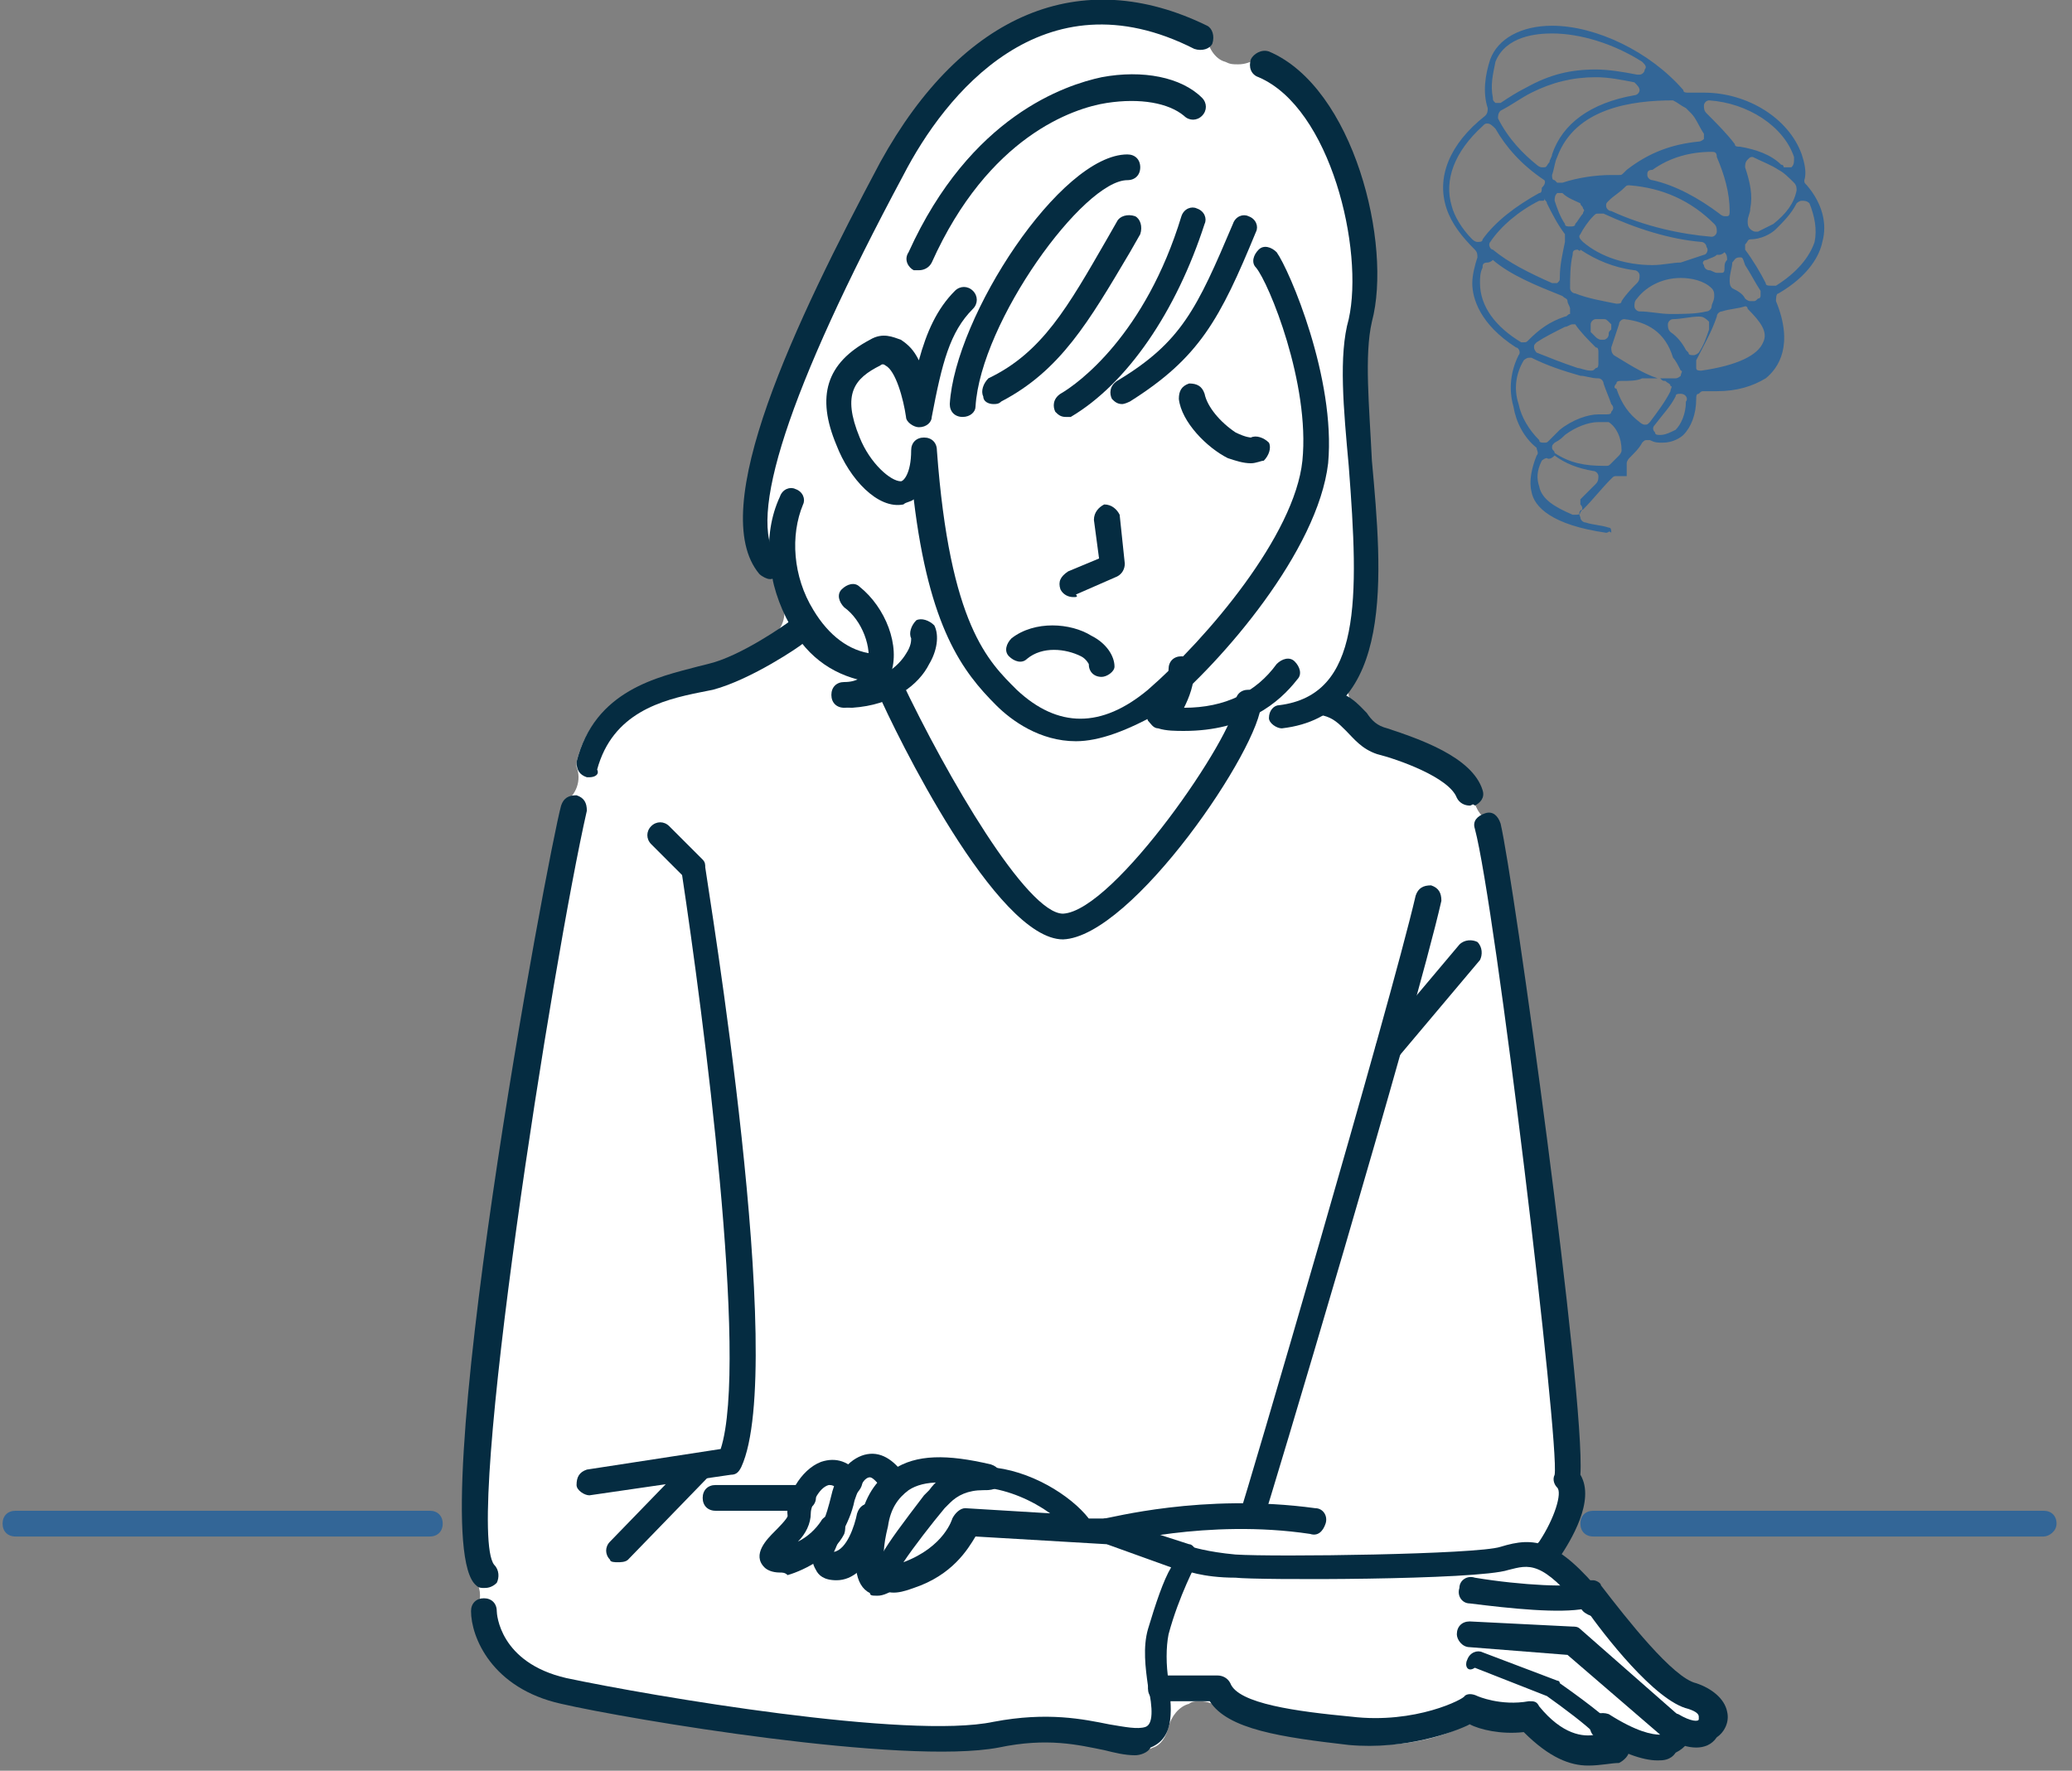
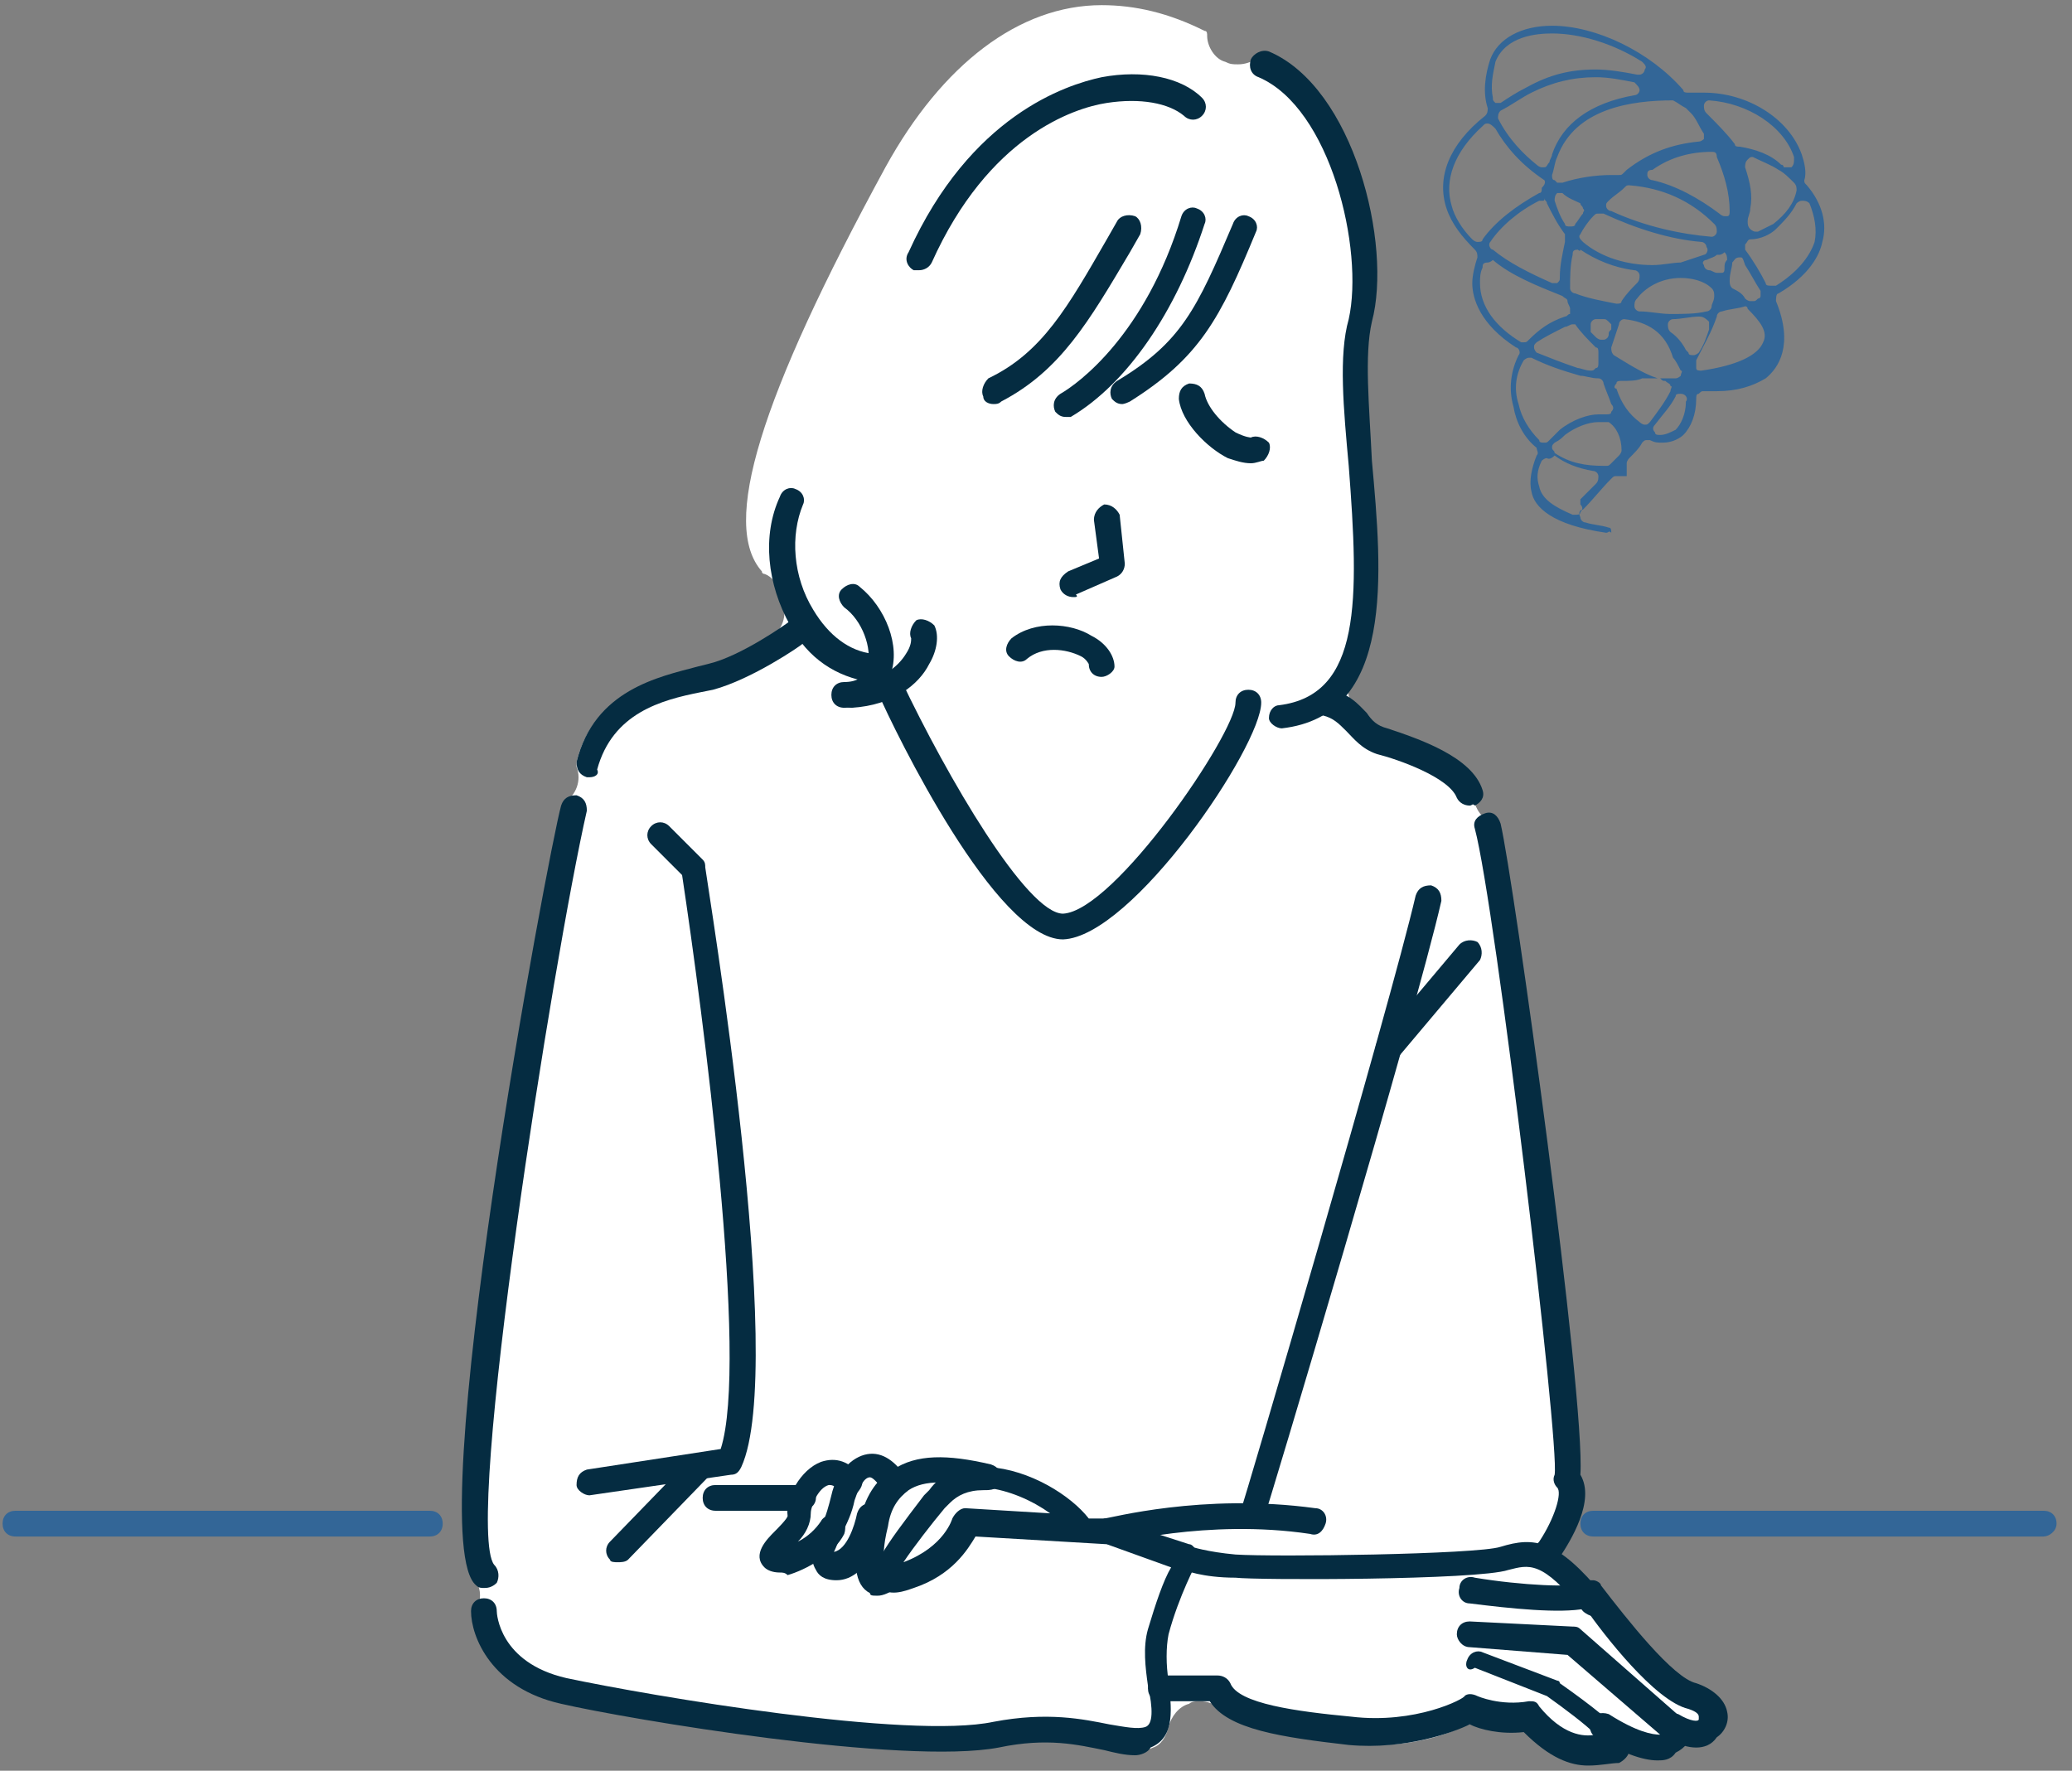
<svg xmlns="http://www.w3.org/2000/svg" version="1.1" id="レイヤー_1" x="0px" y="0px" viewBox="0 0 80.5 68.8" style="enable-background:new 0 0 80.5 68.8;" xml:space="preserve">
  <rect x="0" y="0" width="80.5" height="68.8" fill="#808080" stroke="none" />
  <style type="text/css">
	.st0{fill:#FFFFFF;}
	.st1{fill:#052C41;}
	.st2{fill:#336697;}
</style>
  <path class="st0" d="M61.7,68.4c-0.7,0-1.4-0.3-2-0.9c-0.2-0.2-0.5-0.3-0.8-0.3c0,0,0,0,0,0c-0.5,0-0.9-0.1-1.3-0.2  c-0.1,0-0.2,0-0.3,0c-0.2,0-0.3,0-0.5,0.1c-0.6,0.3-1.8,0.7-3.3,0.7c-0.3,0-0.6,0-1-0.1c-2.3-0.3-4.2-0.5-5.1-1.3  c-0.2-0.2-0.5-0.3-0.8-0.3c-0.1,0-0.3,0-0.4,0.1c-0.4,0.1-0.7,0.5-0.8,0.9c-0.1,0.4-0.3,0.7-0.6,0.8c-0.2,0.1-0.4,0.1-0.7,0.1  c-0.4,0-0.8-0.1-1.2-0.2c-0.6-0.1-1.4-0.3-2.3-0.3c-0.6,0-1.2,0.1-1.9,0.2c-0.6,0.1-1.3,0.2-2.2,0.2c-4.8,0-12.8-1.5-14.7-1.9  c-3.3-0.7-3.3-3.3-3.3-3.4c0,0,0-0.1,0-0.1c0.2-0.3,0.2-0.7,0-1.1c-1.6-3.5,2.2-24.6,3.3-30c0-0.1,0.1-0.1,0.1-0.2  c0.5-0.3,0.7-0.9,0.5-1.4c0-0.1,0-0.1,0-0.2c0.6-2.4,2.6-3.1,4.6-3.5l0.4-0.1c0.6-0.2,1.5-0.6,2.5-1.2c0.5-0.3,0.7-0.9,0.5-1.4  c-0.1-0.1-0.1-0.3-0.1-0.4c-0.1-0.3-0.3-0.6-0.6-0.7c0,0-0.1,0-0.1-0.1c-1.6-1.8-0.1-6.7,4.8-15.7c2.2-4,5.2-6.3,8.4-6.3  c1.3,0,2.6,0.3,4,1c0.1,0,0.1,0.1,0.1,0.2c0,0.4,0.3,0.9,0.7,1c0.2,0.1,0.3,0.1,0.5,0.1c0.3,0,0.5-0.1,0.7-0.2c0,0,0.1-0.1,0.2-0.1  c0,0,0.1,0,0.1,0c3.1,1.4,4.7,7.4,3.9,10.3c-0.3,1.3-0.1,3.3,0,5.4c0.2,2.8,0.5,6.2-0.5,8.3c-0.2,0.4-0.2,1,0.2,1.3l0.1,0.2  c0.2,0.3,0.5,0.5,0.8,0.7c1.1,0.4,3.2,1.1,3.6,2.2c0,0,0,0.1,0,0.1c0,0.4,0.2,0.9,0.5,1.1c0.1,0,0.1,0.1,0.1,0.2  c0.5,2,3.1,21.3,3.1,25c0,0.2,0,0.3,0.1,0.5c0.2,0.5,0,1.2-0.4,2c-0.2,0.5-0.1,1,0.2,1.4c0.3,0.3,0.6,0.6,1,1.1  c0,0.1,0.1,0.2,0.1,0.2c0.1,0.1,2.2,3,3.4,3.4c0,0,0.1,0,0.1,0c0.6,0.1,1,0.5,1,1c0.1,0.3-0.1,0.6-0.3,0.8c-0.1,0.1-0.3,0.2-0.5,0.2  c-0.3,0-0.6,0.1-0.8,0.3C65.1,68,65,68.1,65,68.1c-0.2,0.1-0.3,0.1-0.5,0.1c-0.2,0-0.4,0-0.7-0.1c-0.1,0-0.2,0-0.3,0  c-0.2,0-0.4,0-0.6,0.1c0,0-0.1,0-0.1,0.1C62.5,68.3,62.1,68.4,61.7,68.4L61.7,68.4z" />
-   <path class="st1" d="M29.9,22.5c-0.1,0-0.3-0.1-0.4-0.2c-2.1-2.5,1.4-9.8,4.7-16C37.4,0.5,42-1.4,46.9,1c0.2,0.1,0.3,0.4,0.2,0.7  C47,1.9,46.7,2,46.4,1.9c-5.9-3-9.7,1.8-11.3,4.9c-4.5,8.4-6.1,13.4-4.9,14.9c0.2,0.2,0.2,0.5-0.1,0.7C30.1,22.5,30,22.5,29.9,22.5z  " />
  <path class="st1" d="M49.8,28.3c-0.2,0-0.5-0.2-0.5-0.4c0-0.3,0.2-0.5,0.4-0.5c3.2-0.4,3.1-4.1,2.7-9.3c-0.2-2.2-0.4-4.3,0-5.7  C53,9.7,51.7,4.2,48.9,3c-0.3-0.1-0.4-0.4-0.3-0.7c0.1-0.2,0.4-0.4,0.7-0.3c3.3,1.4,4.8,7.5,4,10.5c-0.3,1.3-0.1,3.3,0,5.4  C53.7,22.3,54.2,27.8,49.8,28.3C49.8,28.3,49.8,28.3,49.8,28.3z" />
  <path class="st1" d="M35.7,10.5c-0.1,0-0.1,0-0.2,0c-0.2-0.1-0.4-0.4-0.2-0.7c2.4-5.3,6.1-6.5,7.5-6.8c1.6-0.3,3.1,0,3.9,0.8  c0.2,0.2,0.2,0.5,0,0.7c-0.2,0.2-0.5,0.2-0.7,0C45.4,4,44.3,3.8,43,4c-1.3,0.2-4.6,1.3-6.8,6.2C36.1,10.4,35.9,10.5,35.7,10.5z" />
  <path class="st1" d="M43.6,15.7c-0.2,0-0.3-0.1-0.4-0.2c-0.1-0.2-0.1-0.5,0.2-0.7c2.5-1.5,3.1-2.8,4.5-6.1c0.1-0.3,0.4-0.4,0.6-0.3  c0.3,0.1,0.4,0.4,0.3,0.6c-1.4,3.4-2.2,4.9-4.9,6.6C43.7,15.7,43.6,15.7,43.6,15.7z" />
  <path class="st1" d="M41.4,16.2c-0.2,0-0.3-0.1-0.4-0.2c-0.1-0.2-0.1-0.5,0.2-0.7c0.7-0.4,3.3-2.3,4.7-6.9c0.1-0.3,0.4-0.4,0.6-0.3  c0.3,0.1,0.4,0.4,0.3,0.6c-1.1,3.4-3,6.2-5.2,7.5C41.5,16.2,41.4,16.2,41.4,16.2z" />
  <path class="st1" d="M38.6,15.7c-0.2,0-0.4-0.1-0.4-0.3c-0.1-0.2,0-0.5,0.2-0.7c2.1-1,3.1-2.8,4.6-5.4l0.4-0.7  c0.1-0.2,0.4-0.3,0.7-0.2c0.2,0.1,0.3,0.4,0.2,0.7l-0.4,0.7c-1.6,2.7-2.7,4.6-5,5.8C38.8,15.7,38.7,15.7,38.6,15.7z" />
-   <path class="st1" d="M37.4,16.2C37.4,16.2,37.4,16.2,37.4,16.2c-0.3,0-0.5-0.2-0.5-0.5c0.2-3.4,4.3-9.7,6.9-9.7c0,0,0,0,0,0  c0.3,0,0.5,0.2,0.5,0.5s-0.2,0.5-0.5,0.5l0,0c0,0,0,0,0,0c-1.7,0-5.7,5.5-5.9,8.8C37.9,16,37.7,16.2,37.4,16.2z" />
-   <path class="st1" d="M41.8,28.8c-1.4,0-2.5-0.8-3.1-1.4c-1.3-1.3-2.6-3-3.2-8c-0.1,0.1-0.3,0.1-0.4,0.2c-1,0.2-2.1-1-2.6-2.3  c-0.8-1.9-0.4-3.2,1.3-4.1c0.5-0.3,0.9-0.1,1.2,0c0.3,0.2,0.5,0.4,0.7,0.8c0.3-1.1,0.7-2,1.4-2.7c0.2-0.2,0.5-0.2,0.7,0  c0.2,0.2,0.2,0.5,0,0.7c-0.9,0.9-1.2,2.1-1.6,4.2c0,0.2-0.2,0.4-0.5,0.4c-0.2,0-0.5-0.2-0.5-0.4c-0.1-0.7-0.4-1.8-0.8-2  c0,0-0.1-0.1-0.2,0c-1,0.5-1.5,1.1-0.8,2.8c0.4,1,1.2,1.7,1.6,1.7c0.1,0,0.4-0.3,0.4-1.2c0-0.3,0.2-0.5,0.5-0.5c0,0,0,0,0,0  c0.3,0,0.5,0.2,0.5,0.5c0.5,6.8,2,8.2,3.1,9.3c1.6,1.5,3.3,1.5,5.1,0c2.3-2,5.7-6,6-8.9c0.3-3-1.3-6.9-1.8-7.5  c-0.2-0.2-0.1-0.5,0.1-0.7c0.2-0.2,0.5-0.1,0.7,0.1c0.5,0.7,2.3,4.9,2,8.2c-0.4,3.4-4.1,7.7-6.4,9.6C43.8,28.4,42.7,28.8,41.8,28.8z  " />
  <path class="st1" d="M33.8,26.5C33.8,26.5,33.8,26.5,33.8,26.5c-1.3-0.2-2.4-0.9-3.1-2.2c-0.9-1.6-1.1-3.5-0.4-5  c0.1-0.3,0.4-0.4,0.6-0.3c0.3,0.1,0.4,0.4,0.3,0.6c-0.5,1.2-0.4,2.8,0.4,4.1c0.6,1,1.4,1.6,2.3,1.7c0.3,0,0.5,0.3,0.4,0.6  C34.3,26.3,34.1,26.5,33.8,26.5z" />
  <path class="st1" d="M32.8,27.5c-0.3,0-0.5-0.2-0.5-0.5c0-0.3,0.2-0.5,0.5-0.5c0.5,0,0.8-0.2,0.9-0.6c0.2-0.7-0.2-1.8-0.9-2.3  c-0.2-0.2-0.3-0.5-0.1-0.7c0.2-0.2,0.5-0.3,0.7-0.1c1,0.8,1.6,2.3,1.2,3.4C34.4,27,33.7,27.5,32.8,27.5z" />
  <path class="st1" d="M33.1,27.5c-0.3,0-0.5-0.2-0.5-0.5c0-0.3,0.2-0.5,0.5-0.5c1.1,0,1.8-0.6,2.1-1.1c0.2-0.3,0.2-0.5,0.2-0.6  c-0.1-0.2,0-0.5,0.2-0.7c0.2-0.1,0.5,0,0.7,0.2c0.2,0.4,0.1,1-0.2,1.5C35.7,26.6,34.7,27.4,33.1,27.5C33.1,27.5,33.1,27.5,33.1,27.5  z" />
-   <path class="st1" d="M46,28.4c-0.3,0-0.7,0-1-0.1c-0.2,0-0.3-0.2-0.4-0.3c-0.1-0.2,0-0.4,0.1-0.5c0,0,0.7-0.7,0.7-1.5  c0-0.3,0.2-0.5,0.5-0.5c0.3,0,0.5,0.2,0.5,0.5c0,0.6-0.2,1.1-0.4,1.5c1.6,0,2.8-0.6,3.6-1.7c0.2-0.2,0.5-0.3,0.7-0.1  c0.2,0.2,0.3,0.5,0.1,0.7C49.7,27.3,48.4,28.4,46,28.4z" />
  <path class="st1" d="M57.1,31.3c-0.2,0-0.4-0.1-0.5-0.3c-0.3-0.8-2.3-1.5-3.1-1.7c-0.6-0.2-0.9-0.6-1.2-0.9  c-0.3-0.3-0.5-0.5-0.9-0.6c-0.3,0-0.5-0.3-0.4-0.6c0-0.3,0.3-0.5,0.6-0.4c0.8,0.1,1.2,0.6,1.5,0.9c0.2,0.3,0.4,0.5,0.8,0.6  c1.2,0.4,3.3,1.1,3.7,2.4c0.1,0.3-0.1,0.5-0.3,0.6C57.2,31.2,57.2,31.3,57.1,31.3z" />
  <path class="st1" d="M60.2,60.7c-0.1,0-0.2,0-0.3-0.1c-0.2-0.2-0.3-0.5-0.1-0.7c0.6-0.9,0.9-1.9,0.7-2.1c-0.1-0.1-0.2-0.3-0.1-0.5  c0.2-1.2-2.3-22.1-3.1-25.1c-0.1-0.3,0.1-0.5,0.4-0.6c0.3-0.1,0.5,0.1,0.6,0.4c0.5,2.1,3.3,22.3,3.1,25.3c0.6,1-0.4,2.6-0.8,3.2  C60.5,60.6,60.4,60.7,60.2,60.7z" />
  <path class="st1" d="M22.9,30.2c0,0-0.1,0-0.1,0c-0.3-0.1-0.4-0.3-0.4-0.6c0.7-2.8,3.2-3.3,4.7-3.7l0.4-0.1c1.3-0.3,3.1-1.6,3.1-1.6  c0.2-0.2,0.5-0.1,0.7,0.1c0.2,0.2,0.1,0.5-0.1,0.7c-0.1,0.1-2,1.4-3.5,1.8l-0.5,0.1c-1.5,0.3-3.4,0.8-4,3  C23.3,30.1,23.1,30.2,22.9,30.2z" />
  <path class="st1" d="M18.8,61.7c-0.1,0-0.2,0-0.3-0.1c-2.2-1.8,2.8-28.5,3.3-30.3c0.1-0.3,0.3-0.4,0.6-0.4c0.3,0.1,0.4,0.3,0.4,0.6  c-1.3,5.7-4.8,27.8-3.6,29.3c0.2,0.2,0.2,0.5,0.1,0.7C19.1,61.7,18.9,61.7,18.8,61.7z" />
-   <path class="st1" d="M48.6,59.3c0,0-0.1,0-0.1,0c-0.3-0.1-0.4-0.4-0.3-0.6c0.1-0.2,5.8-19.6,6.8-23.9c0.1-0.3,0.3-0.4,0.6-0.4  c0.3,0.1,0.4,0.3,0.4,0.6c-1,4.4-6.8,23.8-6.9,24C49,59.2,48.8,59.3,48.6,59.3z" />
+   <path class="st1" d="M48.6,59.3c0,0-0.1,0-0.1,0c-0.3-0.1-0.4-0.4-0.3-0.6c0.1-0.2,5.8-19.6,6.8-23.9c0.1-0.3,0.3-0.4,0.6-0.4  c0.3,0.1,0.4,0.3,0.4,0.6c-1,4.4-6.8,23.8-6.9,24z" />
  <path class="st1" d="M22.9,58.1c-0.2,0-0.5-0.2-0.5-0.4c0-0.3,0.1-0.5,0.4-0.6l5.2-0.8c1.1-3.4-0.7-17-1.5-22.3l-1.2-1.2  c-0.2-0.2-0.2-0.5,0-0.7c0.2-0.2,0.5-0.2,0.7,0l1.3,1.3c0.1,0.1,0.1,0.2,0.1,0.3c0.1,0.8,3.2,19.4,1.4,23.3  c-0.1,0.2-0.2,0.3-0.4,0.3L22.9,58.1C22.9,58.1,22.9,58.1,22.9,58.1z" />
  <path class="st1" d="M24,60.7c-0.1,0-0.3,0-0.3-0.1c-0.2-0.2-0.2-0.5,0-0.7l3.2-3.3c0.2-0.2,0.5-0.2,0.7,0c0.2,0.2,0.2,0.5,0,0.7  l-3.2,3.3C24.3,60.7,24.1,60.7,24,60.7z" />
  <path class="st1" d="M43.1,60c-0.2,0-0.4-0.1-0.5-0.4c-0.1-0.3,0.1-0.5,0.3-0.6c0.2,0,3.8-1,8.2-0.4c0.3,0,0.5,0.3,0.4,0.6  s-0.3,0.5-0.6,0.4C46.9,59,43.2,60,43.2,60C43.2,60,43.1,60,43.1,60z" />
  <path class="st1" d="M44.1,68.2c-0.4,0-0.8-0.1-1.2-0.2c-1-0.2-2.2-0.5-4.1-0.1c-3.7,0.7-14.4-1.1-17-1.7c-2.7-0.6-3.5-2.6-3.5-3.6  c0-0.3,0.2-0.5,0.5-0.5c0.3,0,0.5,0.2,0.5,0.5c0,0.1,0.1,2,2.7,2.6c3.3,0.7,13.3,2.4,16.6,1.7c2.1-0.4,3.5-0.1,4.5,0.1  c0.6,0.1,1.1,0.2,1.4,0.1c0.3-0.1,0.3-0.7,0.1-1.6c-0.1-0.7-0.2-1.5,0-2.2c0.3-1,0.6-1.9,0.9-2.4L43,60l-5.1-0.3  c-0.3,0.5-0.9,1.5-2.4,2c-0.3,0.1-1,0.4-1.4-0.1c-0.4-0.6,0.2-1.4,1.8-3.5l0.2-0.2c0.5-0.7,1.3-1,2.3-0.9c1.6,0.1,3.2,1.1,3.9,2  l0.7,0c0,0,0.1,0,0.1,0l3.1,1c0.1,0,0.2,0.1,0.3,0.3c0.1,0.1,0,0.3,0,0.4c0,0-0.7,1.3-1.1,2.8c-0.1,0.5-0.1,1.2,0,1.8  c0.1,1,0.3,2.2-0.7,2.6C44.6,68.1,44.3,68.2,44.1,68.2z M38.2,57.9c-0.6,0-1,0.2-1.3,0.5l-0.2,0.2c-0.5,0.6-1.2,1.5-1.6,2.1  c1.6-0.6,1.9-1.7,1.9-1.7c0.1-0.2,0.3-0.4,0.5-0.4l3.3,0.2c-0.7-0.5-1.6-0.9-2.5-1C38.4,57.9,38.3,57.9,38.2,57.9z" />
  <path class="st1" d="M34.1,62c-0.2,0-0.3,0-0.3-0.1c-0.6-0.3-0.7-1.2-0.4-2.8c0.2-0.9,0.6-1.6,1.3-2c0.9-0.6,2.1-0.6,3.8-0.2  c0.3,0.1,0.4,0.3,0.4,0.6s-0.3,0.4-0.6,0.4c-1.4-0.4-2.4-0.4-3,0c-0.4,0.3-0.7,0.7-0.8,1.4c-0.2,0.8-0.2,1.3-0.1,1.5  c0.2-0.2,0.5-0.2,0.7,0c0.2,0.2,0.2,0.5,0,0.7C34.6,61.9,34.3,62,34.1,62z" />
  <path class="st1" d="M32.5,61.4C32.5,61.4,32.5,61.3,32.5,61.4c-0.5,0-0.7-0.2-0.8-0.4c-0.3-0.5-0.1-1,0.2-1.7  c0.2-0.4,0.3-0.8,0.4-1.2c0.2-0.9,0.8-1.5,1.4-1.6c0.6-0.1,1.1,0.3,1.5,0.9c0.1,0.2,0.1,0.5-0.2,0.7c-0.2,0.1-0.5,0.1-0.7-0.2  c-0.2-0.3-0.4-0.5-0.5-0.5c-0.2,0-0.4,0.3-0.6,0.9c-0.1,0.5-0.3,0.9-0.5,1.3c-0.1,0.2-0.2,0.5-0.3,0.7c0.5-0.1,0.8-1,0.9-1.5  c0.1-0.3,0.3-0.4,0.6-0.4c0.3,0.1,0.4,0.3,0.4,0.6C34.4,59.3,33.8,61.4,32.5,61.4z" />
  <path class="st1" d="M30.3,61.1c-0.3,0-0.5-0.1-0.6-0.2c-0.5-0.5,0.1-1.1,0.4-1.4c0.1-0.1,0.5-0.5,0.5-0.6c-0.1-0.7,0.5-1.8,1.3-2.1  c0.6-0.2,1.1,0,1.5,0.5c0.2,0.2,0.1,0.5-0.1,0.7c-0.2,0.2-0.5,0.1-0.7-0.1c-0.2-0.2-0.3-0.2-0.4-0.2c-0.4,0.1-0.7,0.8-0.7,1.1  c0,0.4-0.2,0.8-0.5,1.1c0.4-0.2,0.7-0.5,0.9-0.8c0.1-0.2,0.4-0.3,0.7-0.2c0.2,0.1,0.3,0.4,0.2,0.7c-0.4,0.8-1.5,1.4-2.2,1.6  C30.5,61.1,30.4,61.1,30.3,61.1z" />
  <path class="st1" d="M61.9,62.8c-0.1,0-0.3-0.1-0.4-0.2c-1.6-2-2.1-1.8-2.9-1.6c-1.2,0.4-9.8,0.4-10.6,0.3c-1.3,0-2-0.3-2-0.3  c-0.3-0.1-0.4-0.4-0.3-0.6c0.1-0.3,0.4-0.4,0.6-0.3c0,0,0.6,0.2,1.7,0.3c1.5,0.1,9.4,0,10.3-0.3c1.3-0.4,2.2-0.3,4,1.9  c0.2,0.2,0.1,0.5-0.1,0.7C62.1,62.7,62,62.8,61.9,62.8z" />
  <path class="st1" d="M65.9,67.9c-0.3,0-0.7-0.1-1.2-0.4c-0.2-0.1-0.3-0.4-0.2-0.7c0.1-0.2,0.4-0.3,0.7-0.2c0.5,0.3,0.8,0.3,0.8,0.2  l0,0c0,0,0,0,0-0.1c0-0.1-0.1-0.2-0.4-0.3c-1.3-0.3-3.3-2.9-4-3.9c-1,0.2-2.9,0-4.5-0.2c-0.3,0-0.5-0.3-0.4-0.6  c0-0.3,0.3-0.5,0.6-0.4c1.8,0.3,3.9,0.4,4.2,0.2c0.1-0.1,0.2-0.1,0.4-0.1c0.1,0,0.3,0.1,0.3,0.2c1,1.3,2.8,3.6,3.7,3.8  c0.6,0.2,1.1,0.6,1.2,1.1c0.1,0.4-0.1,0.8-0.4,1C66.5,67.8,66.2,67.9,65.9,67.9z" />
  <path class="st1" d="M64.4,68.4c-0.6,0-1.4-0.3-2.4-0.9c-0.2-0.1-0.3-0.4-0.2-0.7c0.1-0.2,0.4-0.3,0.7-0.2c1.1,0.7,1.7,0.8,2,0.8  l-3.6-3.1L57.1,64c-0.3,0-0.5-0.3-0.5-0.5c0-0.3,0.2-0.5,0.5-0.5l4,0.2c0.1,0,0.2,0,0.3,0.1l4.1,3.6c0.1,0.1,0.2,0.3,0.2,0.4  c0,0.3-0.2,0.6-0.6,0.8C64.9,68.4,64.6,68.4,64.4,68.4z" />
  <path class="st1" d="M61.7,68.6c-0.7,0-1.5-0.3-2.5-1.3c-0.9,0.1-1.7-0.1-2.1-0.3c-0.6,0.3-2.5,1-4.7,0.8c-2.6-0.3-4.7-0.6-5.4-1.7  h-1.9c-0.3,0-0.5-0.2-0.5-0.5c0-0.3,0.2-0.5,0.5-0.5h2.2c0.2,0,0.4,0.1,0.5,0.3c0.3,0.8,2.6,1.1,4.7,1.3c2.5,0.3,4.4-0.7,4.4-0.8  c0.1-0.1,0.3-0.1,0.5,0c0,0,0.9,0.4,2,0.2c0.2,0,0.3,0,0.4,0.2c0.9,1.1,1.7,1.2,2.2,1.1c-0.4-0.4-1.2-1-1.9-1.5l-2.8-1.1  C57,65,56.9,64.7,57,64.5c0.1-0.3,0.4-0.4,0.6-0.3l2.9,1.1c0,0,0.1,0,0.1,0.1c2.7,1.9,2.7,2.3,2.7,2.6c0,0.2-0.2,0.4-0.4,0.5  C62.6,68.5,62.2,68.6,61.7,68.6z M62.5,67.5C62.5,67.5,62.5,67.5,62.5,67.5C62.5,67.5,62.5,67.5,62.5,67.5z" />
  <path class="st1" d="M41.3,36.5c-2.6,0-6.5-8-7.2-9.6c-0.1-0.2,0-0.5,0.2-0.7c0.2-0.1,0.5,0,0.7,0.2c1.8,3.8,4.9,9.1,6.3,9.1  c0,0,0,0,0,0c2-0.1,6.7-7,6.7-8.2c0-0.3,0.2-0.5,0.5-0.5c0.3,0,0.5,0.2,0.5,0.5C49,29,44,36.4,41.3,36.5  C41.4,36.5,41.3,36.5,41.3,36.5z" />
  <path class="st1" d="M48.6,18c-0.3,0-0.6-0.1-0.9-0.2c-0.8-0.4-1.8-1.4-1.9-2.3c0-0.3,0.1-0.5,0.4-0.6c0.3,0,0.5,0.1,0.6,0.4  c0.1,0.5,0.6,1.1,1.2,1.5c0.4,0.2,0.6,0.2,0.6,0.2c0.2-0.1,0.5,0,0.7,0.2c0.1,0.2,0,0.5-0.2,0.7C49,17.9,48.8,18,48.6,18z" />
  <path class="st1" d="M41.7,23.2c-0.2,0-0.4-0.1-0.5-0.3c-0.1-0.3,0-0.5,0.3-0.7l1.2-0.5l-0.2-1.5c0-0.3,0.2-0.5,0.4-0.6  c0.3,0,0.5,0.2,0.6,0.4l0.2,1.9c0,0.2-0.1,0.4-0.3,0.5l-1.6,0.7C41.9,23.2,41.8,23.2,41.7,23.2z" />
  <path class="st1" d="M42.8,26.3C42.8,26.3,42.8,26.3,42.8,26.3c-0.3,0-0.5-0.2-0.5-0.5c0,0-0.1-0.2-0.3-0.3  c-0.6-0.3-1.5-0.4-2.1,0.1c-0.2,0.2-0.5,0.1-0.7-0.1c-0.2-0.2-0.1-0.5,0.1-0.7c0.9-0.7,2.3-0.6,3.1-0.1c0.6,0.3,0.9,0.8,0.9,1.2  C43.3,26.1,43,26.3,42.8,26.3z" />
  <path class="st1" d="M31.2,58.7h-3.4c-0.3,0-0.5-0.2-0.5-0.5s0.2-0.5,0.5-0.5h3.4c0.3,0,0.5,0.2,0.5,0.5S31.4,58.7,31.2,58.7z" />
  <path class="st2" d="M79.4,59.7H61.9c-0.3,0-0.5-0.2-0.5-0.5s0.2-0.5,0.5-0.5h17.5c0.3,0,0.5,0.2,0.5,0.5S79.6,59.7,79.4,59.7z" />
  <path class="st2" d="M16.7,59.7H0.6c-0.3,0-0.5-0.2-0.5-0.5s0.2-0.5,0.5-0.5h16.1c0.3,0,0.5,0.2,0.5,0.5S17,59.7,16.7,59.7z" />
  <path class="st1" d="M53.9,41.3c-0.1,0-0.2,0-0.3-0.1c-0.2-0.2-0.2-0.5-0.1-0.7l3.2-3.8c0.2-0.2,0.5-0.2,0.7-0.1  c0.2,0.2,0.2,0.5,0.1,0.7l-3.2,3.8C54.2,41.2,54.1,41.3,53.9,41.3z" />
  <path class="st2" d="M62.4,20.7c-2.1-0.3-2.8-1-2.9-1.6c-0.1-0.4,0-0.9,0.2-1.4c0.1-0.1,0-0.2,0-0.3c-0.5-0.4-0.8-1-0.9-1.6  c-0.2-0.7-0.1-1.4,0.2-2c0.1-0.1,0-0.3-0.1-0.3c-1.4-0.9-1.7-1.9-1.7-2.5c0-0.3,0.1-0.7,0.2-1c0-0.1,0-0.2-0.1-0.3  c-0.5-0.5-0.9-1-1.1-1.6c-0.4-1.2,0.1-2.5,1.5-3.6c0.1-0.1,0.1-0.2,0.1-0.3c-0.2-0.6-0.1-1.3,0.1-1.9C58.2,1.5,59.1,1,60.3,1  c1.7,0,3.8,1,5.1,2.5c0,0.1,0.1,0.1,0.2,0.1c0.2,0,0.4,0,0.6,0c1.7,0,3.3,1,3.8,2.4c0.1,0.3,0.2,0.7,0.1,1c0,0.1,0,0.1,0.1,0.2  c0.6,0.7,0.8,1.5,0.6,2.2c-0.1,0.5-0.5,1.3-1.7,2C69,11.4,69,11.6,69,11.7c0.7,1.7,0.1,2.6-0.4,3c-0.5,0.3-1.1,0.5-1.9,0.5  c-0.2,0-0.3,0-0.5,0c0,0,0,0,0,0c-0.1,0-0.1,0-0.2,0.1c-0.1,0-0.1,0.1-0.1,0.2c0,0.6-0.2,1.1-0.5,1.4c-0.1,0.1-0.4,0.3-0.8,0.3  c-0.2,0-0.3,0-0.5-0.1c0,0-0.1,0-0.1,0c-0.1,0-0.1,0-0.2,0.1c-0.1,0.2-0.3,0.4-0.5,0.6c0,0-0.1,0.1-0.1,0.2c0,0.1,0,0.3,0,0.4l0,0.1  l-0.1,0c-0.1,0-0.2,0-0.3,0c-0.1,0-0.1,0-0.2,0.1c-0.4,0.4-0.7,0.8-1.1,1.2c0,0,0,0,0,0c-0.1,0-0.2,0.1-0.1,0.3  c0,0.1,0.1,0.2,0.2,0.2c0.3,0.1,0.6,0.1,0.9,0.2c0.1,0,0.1,0.1,0.1,0.2C62.5,20.6,62.5,20.7,62.4,20.7L62.4,20.7z M60.1,17.8  C60.1,17.8,60.1,17.8,60.1,17.8c-0.1,0-0.2,0.1-0.2,0.1c-0.2,0.4-0.2,0.7-0.1,1c0.1,0.5,0.6,0.8,1.3,1.1c0,0,0.1,0,0.1,0  c0.1,0,0.2,0,0.2-0.1c0.1-0.1,0.1-0.2,0-0.3c0-0.1,0-0.1,0-0.2c0.2-0.2,0.4-0.4,0.6-0.6c0.1-0.1,0.1-0.2,0.1-0.3  c0-0.1-0.1-0.2-0.2-0.2c-0.6-0.1-1.1-0.3-1.5-0.6C60.2,17.9,60.1,17.8,60.1,17.8z M62.1,16.4c-0.4,0-0.9,0.2-1.3,0.5  c-0.1,0.1-0.2,0.2-0.4,0.3c-0.1,0.1-0.1,0.1-0.1,0.2c0,0.1,0.1,0.1,0.1,0.2c0.6,0.4,1.2,0.5,1.9,0.5l0.1,0c0.1,0,0.1,0,0.2-0.1  c0.1-0.1,0.2-0.2,0.3-0.3c0,0,0.1-0.1,0.1-0.2c0-0.5-0.2-0.9-0.5-1.1C62.4,16.4,62.3,16.4,62.1,16.4z M59.4,13.9  c-0.1,0-0.2,0.1-0.2,0.1c-0.3,0.5-0.4,1.1-0.2,1.7c0.1,0.5,0.4,1,0.8,1.4c0,0.1,0.1,0.1,0.2,0.1c0.1,0,0.1,0,0.2-0.1  c0.1-0.1,0.3-0.3,0.4-0.4c0.5-0.4,1.1-0.6,1.5-0.6c0.1,0,0.2,0,0.3,0c0,0,0,0,0,0c0.1,0,0.2,0,0.2-0.1c0.1-0.1,0.1-0.2,0-0.3  c-0.1-0.3-0.2-0.5-0.3-0.8c0-0.1-0.1-0.2-0.2-0.2c-0.3,0-0.5-0.1-0.7-0.1c-0.7-0.2-1.3-0.4-1.9-0.7C59.5,13.9,59.5,13.9,59.4,13.9z   M65.3,15.3c-0.1,0-0.2,0-0.2,0.1c-0.2,0.4-0.5,0.7-0.8,1.1c-0.1,0.1-0.1,0.2,0,0.3c0,0.1,0.1,0.1,0.2,0.1c0,0,0,0,0,0  c0.2,0,0.4-0.1,0.6-0.2c0.2-0.2,0.4-0.6,0.4-1.1C65.6,15.5,65.5,15.3,65.3,15.3C65.4,15.3,65.3,15.3,65.3,15.3z M63,14.8  c-0.1,0-0.2,0-0.2,0.1c-0.1,0.1-0.1,0.2,0,0.2c0.2,0.6,0.5,1,0.9,1.3c0,0,0.1,0.1,0.2,0.1c0,0,0,0,0,0c0.1,0,0.1,0,0.2-0.1  c0.3-0.4,0.6-0.8,0.8-1.2c0-0.1,0.1-0.2,0-0.2c0-0.1-0.1-0.1-0.2-0.2c-0.1,0-0.1,0-0.2-0.1c0,0-0.1,0-0.1,0c-0.2,0-0.4,0-0.6,0  C63.6,14.8,63.3,14.8,63,14.8C63,14.8,63,14.8,63,14.8z M63.1,12.4c-0.1,0-0.2,0.1-0.2,0.2c-0.1,0.3-0.2,0.6-0.3,0.9  c0,0.1,0,0.2,0.1,0.3c0.5,0.3,1.1,0.7,1.7,0.9c0,0,0.1,0,0.1,0c0.2,0,0.4,0,0.6,0c0.1,0,0.2-0.1,0.2-0.1c0-0.1,0.1-0.2,0-0.2  c-0.1-0.2-0.2-0.4-0.3-0.5C64.7,12.9,64,12.5,63.1,12.4C63.2,12.4,63.2,12.4,63.1,12.4z M61.1,12.6C61.1,12.6,61.1,12.6,61.1,12.6  c-0.1,0-0.2,0.1-0.3,0.1c-0.4,0.2-0.8,0.4-1.1,0.6c-0.1,0.1-0.1,0.1-0.1,0.2c0,0.1,0.1,0.2,0.1,0.2c0.5,0.2,1,0.4,1.6,0.6  c0.1,0,0.3,0.1,0.5,0.1c0,0,0,0,0,0c0.1,0,0.1,0,0.2-0.1c0.1,0,0.1-0.1,0.1-0.2c0-0.1,0-0.2,0-0.4c0-0.1,0-0.2-0.1-0.2  c-0.3-0.3-0.6-0.6-0.8-0.9C61.3,12.6,61.2,12.6,61.1,12.6z M67.8,11.9C67.8,11.9,67.7,11.9,67.8,11.9c-0.3,0.1-0.6,0.1-0.9,0.2  c-0.1,0-0.2,0.1-0.2,0.2c-0.2,0.6-0.5,1.1-0.8,1.7c0,0.1,0,0.2,0,0.3c0,0.1,0.1,0.1,0.2,0.1c0,0,0,0,0,0c1.4-0.2,2.2-0.6,2.4-1.1  c0.2-0.4-0.1-0.8-0.6-1.3C67.9,12,67.9,11.9,67.8,11.9z M66,12.3c-0.3,0-0.7,0.1-1,0.1c-0.1,0-0.2,0.1-0.2,0.2c0,0.1,0,0.2,0.1,0.3  c0.3,0.2,0.5,0.5,0.6,0.7l0.1,0.1c0,0.1,0.1,0.1,0.2,0.1c0.1,0,0.2-0.1,0.2-0.1c0.2-0.3,0.3-0.6,0.4-0.9c0-0.1,0-0.2,0-0.3  C66.2,12.3,66.1,12.3,66,12.3C66,12.3,66,12.3,66,12.3z M57.8,10.2C57.7,10.2,57.7,10.2,57.8,10.2c-0.2,0-0.2,0.1-0.2,0.2  c-0.1,0.2-0.1,0.4-0.1,0.6c0,0.9,0.6,1.7,1.6,2.3c0,0,0.1,0,0.1,0c0.1,0,0.1,0,0.2-0.1c0.4-0.4,0.8-0.7,1.4-0.9c0,0,0,0,0,0  c0,0,0,0,0,0c0.1,0,0.1-0.1,0.2-0.1c0-0.1,0-0.1,0-0.2c0-0.1-0.1-0.2-0.1-0.3c0-0.1-0.1-0.1-0.2-0.2c-1-0.4-2-0.8-2.7-1.4  C57.9,10.2,57.8,10.2,57.8,10.2z M62.3,12.4c-0.1,0-0.2,0-0.3,0c-0.1,0-0.2,0.1-0.2,0.2c0,0.1,0,0.2,0,0.3c0.1,0.1,0.1,0.1,0.2,0.2  c0,0,0.1,0.1,0.2,0.1c0,0,0,0,0.1,0c0.1,0,0.2-0.1,0.2-0.2c0-0.1,0-0.1,0.1-0.2c0-0.1,0-0.2,0-0.2C62.4,12.4,62.4,12.4,62.3,12.4  C62.3,12.4,62.3,12.4,62.3,12.4z M65.3,10.8c-0.8,0-1.4,0.4-1.7,0.8c-0.1,0.1-0.1,0.2-0.1,0.3c0,0.1,0.1,0.2,0.2,0.2  c0.4,0,0.8,0.1,1.2,0.1c0.5,0,1,0,1.4-0.1c0.1,0,0.2-0.1,0.2-0.2c0-0.1,0.1-0.2,0.1-0.4c0-0.1,0-0.2-0.1-0.3  C66.2,10.9,65.7,10.8,65.3,10.8z M61.3,9.7C61.3,9.7,61.2,9.7,61.3,9.7c-0.2,0-0.2,0.1-0.2,0.2c-0.1,0.4-0.1,0.9-0.1,1.3  c0,0.1,0.1,0.2,0.2,0.2c0.5,0.2,1.1,0.3,1.6,0.4c0,0,0,0,0,0c0.1,0,0.2,0,0.2-0.1c0.2-0.3,0.4-0.5,0.6-0.7c0.1-0.1,0.1-0.2,0.1-0.3  c0-0.1-0.1-0.2-0.2-0.2c-0.8-0.1-1.5-0.4-2.1-0.8C61.4,9.8,61.3,9.7,61.3,9.7z M67.6,10C67.6,10,67.5,10,67.6,10  c-0.2,0-0.2,0.1-0.3,0.2c0,0.2-0.1,0.4-0.1,0.7c0,0.1,0,0.2,0.1,0.3c0.2,0.1,0.4,0.2,0.5,0.4c0,0,0.1,0.1,0.2,0.1c0,0,0.1,0,0.1,0  c0.1,0,0.1,0,0.2-0.1c0.1,0,0.1-0.1,0.1-0.1c0-0.1,0-0.1,0-0.2c-0.2-0.3-0.4-0.7-0.6-1C67.7,10,67.7,10,67.6,10z M59.9,7.8  c0,0-0.1,0-0.1,0c-0.8,0.4-1.5,1-1.9,1.6c-0.1,0.1,0,0.3,0.1,0.3c0.6,0.5,1.4,0.9,2.3,1.3c0,0,0.1,0,0.1,0c0.1,0,0.1,0,0.1,0  c0.1-0.1,0.1-0.1,0.1-0.2c0-0.5,0.1-0.9,0.2-1.4c0-0.1,0-0.2,0-0.3c-0.3-0.4-0.5-0.8-0.7-1.2c0-0.1-0.1-0.1-0.1-0.2  C60,7.8,60,7.8,59.9,7.8z M70,7.8c-0.1,0-0.2,0.1-0.2,0.1c-0.2,0.4-0.5,0.7-0.8,1c-0.2,0.2-0.6,0.4-1,0.4c-0.1,0-0.1,0.1-0.2,0.2  c0,0.1,0,0.2,0,0.2c0.3,0.4,0.6,0.9,0.8,1.3c0,0.1,0.1,0.1,0.2,0.1c0,0,0,0,0.1,0c0,0,0.1,0,0.1,0c0.8-0.5,1.3-1.1,1.5-1.7  c0.1-0.5,0-1-0.2-1.5C70.2,7.8,70.1,7.8,70,7.8C70,7.8,70,7.8,70,7.8z M66.8,9.9c0,0-0.1,0-0.1,0c-0.1,0.1-0.2,0.1-0.4,0.2  c-0.1,0-0.2,0.1-0.1,0.2c0,0.1,0.1,0.2,0.2,0.2c0.1,0,0.2,0.1,0.3,0.1c0,0,0.1,0,0.1,0c0,0,0.1,0,0.1,0c0.1,0,0.1-0.1,0.1-0.2  c0-0.1,0-0.2,0.1-0.3c0-0.1,0-0.2-0.1-0.3C66.9,9.9,66.8,9.9,66.8,9.9z M62.1,8.3c-0.1,0-0.1,0-0.2,0.1c-0.2,0.2-0.4,0.5-0.5,0.7  c-0.1,0.1,0,0.2,0.1,0.3c0.7,0.6,1.7,0.9,2.7,0.9c0.4,0,0.8-0.1,1.1-0.1c0.3-0.1,0.6-0.2,0.9-0.3c0.1,0,0.2-0.2,0.1-0.3  c0-0.1-0.1-0.2-0.2-0.2c-1.2-0.1-2.5-0.5-3.8-1.1C62.2,8.3,62.1,8.3,62.1,8.3z M57.8,4.8c-0.1,0-0.1,0-0.2,0.1  c-1.1,1-1.5,2.1-1.2,3.1c0.1,0.4,0.4,0.9,0.8,1.3c0,0,0.1,0.1,0.2,0.1c0.1,0,0.2,0,0.2-0.1c0.5-0.7,1.3-1.3,2.2-1.8  c0.1,0,0.1-0.1,0.1-0.2v0C60.1,7.1,60,7,60,7c0,0,0,0,0,0c-0.9-0.6-1.5-1.3-1.9-2C58,4.9,57.9,4.8,57.8,4.8  C57.9,4.8,57.8,4.8,57.8,4.8z M63.3,7.2c-0.1,0-0.1,0-0.2,0.1c-0.2,0.2-0.4,0.3-0.6,0.5c-0.1,0.1-0.1,0.1-0.1,0.2  c0,0.1,0.1,0.2,0.2,0.2c1.3,0.6,2.7,0.9,3.9,1c0,0,0,0,0,0c0.1,0,0.2-0.1,0.2-0.2c0-0.1,0-0.2-0.1-0.3C65.7,7.8,64.6,7.3,63.3,7.2  C63.3,7.2,63.3,7.2,63.3,7.2z M68.1,6.1c-0.1,0-0.1,0-0.2,0.1c-0.1,0.1-0.1,0.2-0.1,0.3c0.2,0.6,0.3,1.1,0.2,1.6  c0,0.2-0.1,0.3-0.1,0.5c0,0.1,0,0.2,0.1,0.3c0,0,0.1,0.1,0.2,0.1c0,0,0.1,0,0.1,0c0.2-0.1,0.4-0.2,0.6-0.3c0.5-0.4,0.8-0.8,0.9-1.3  c0-0.1,0-0.2-0.1-0.3c-0.2-0.2-0.4-0.4-0.6-0.5C68.8,6.4,68.5,6.3,68.1,6.1C68.2,6.2,68.1,6.1,68.1,6.1z M60.7,7.5  c-0.1,0-0.1,0-0.2,0c-0.1,0.1-0.1,0.2-0.1,0.3c0.1,0.3,0.2,0.6,0.4,0.9c0,0.1,0.1,0.1,0.2,0.1c0.1,0,0.2,0,0.2-0.1  c0.1-0.1,0.2-0.3,0.3-0.4c0-0.1,0.1-0.1,0-0.2c0-0.1-0.1-0.1-0.1-0.2c-0.2-0.1-0.5-0.2-0.7-0.4C60.8,7.5,60.7,7.5,60.7,7.5z   M66.5,5.9c-0.8,0-1.6,0.2-2.3,0.7C64,6.6,64,6.7,64,6.8C64,6.9,64.1,7,64.2,7c0.9,0.2,1.8,0.7,2.6,1.3c0,0,0.1,0.1,0.2,0.1  c0,0,0.1,0,0.1,0c0.1,0,0.1-0.1,0.1-0.2c0-0.7-0.2-1.4-0.5-2.1C66.7,5.9,66.6,5.9,66.5,5.9C66.5,5.9,66.5,5.9,66.5,5.9z M65,3.9  c-1.6,0-3.8,0.3-4.5,2.2c-0.1,0.2-0.1,0.4-0.2,0.7c0,0.1,0,0.2,0.1,0.2c0,0,0.1,0.1,0.1,0.1c0,0,0.1,0,0.1,0c0,0,0,0,0.1,0  c0.6-0.2,1.3-0.3,1.9-0.3c0.1,0,0.2,0,0.3,0c0,0,0,0,0,0c0.1,0,0.1,0,0.2-0.1l0.1-0.1c0.9-0.7,1.8-1,2.8-1.1c0.1,0,0.2-0.1,0.2-0.1  c0-0.1,0-0.2,0-0.2c-0.2-0.3-0.3-0.6-0.5-0.8c0,0,0,0-0.1-0.1l-0.1-0.1c-0.2-0.1-0.3-0.2-0.5-0.3C65.1,3.9,65.1,3.9,65,3.9  C65,3.9,65,3.9,65,3.9z M62,3c-0.9,0-1.7,0.2-2.5,0.6c-0.4,0.2-0.8,0.5-1.2,0.7c-0.1,0.1-0.1,0.2-0.1,0.3c0.4,0.8,1,1.4,1.5,1.8  c0,0,0.1,0.1,0.2,0.1c0,0,0.1,0,0.1,0c0.1,0,0.1-0.1,0.2-0.2c0-0.1,0.1-0.2,0.1-0.3c0.4-1.2,1.5-2,3.2-2.3c0.1,0,0.2-0.1,0.2-0.2  c0-0.1-0.1-0.2-0.2-0.3C63,3.1,62.5,3,62,3z M66.4,3.9c-0.1,0-0.2,0.1-0.2,0.2c0,0.1,0,0.2,0.1,0.3c0.4,0.4,0.8,0.8,1.1,1.2  c0,0.1,0.1,0.1,0.2,0.1c0.6,0.1,1.2,0.3,1.6,0.7c0.1,0,0.1,0.1,0.1,0.1c0,0,0.1,0,0.1,0c0.1,0,0.1,0,0.2,0c0.1-0.1,0.1-0.2,0.1-0.3  l0-0.1C69.3,4.9,67.9,4,66.4,3.9C66.4,3.9,66.4,3.9,66.4,3.9z M60.3,1.3c-0.6,0-1.8,0.1-2.2,1.1C58,2.9,57.9,3.3,58,3.8  C58,3.9,58,3.9,58.1,4c0,0,0.1,0,0.1,0c0.1,0,0.1,0,0.1,0c0.3-0.2,0.6-0.4,1-0.6C60.2,2.9,61,2.7,62,2.7c0.5,0,1.1,0.1,1.6,0.2  c0,0,0,0,0.1,0c0.1,0,0.2-0.1,0.2-0.2c0.1-0.1,0-0.2-0.1-0.3C62.7,1.7,61.4,1.3,60.3,1.3C60.3,1.3,60.3,1.3,60.3,1.3z" />
</svg>